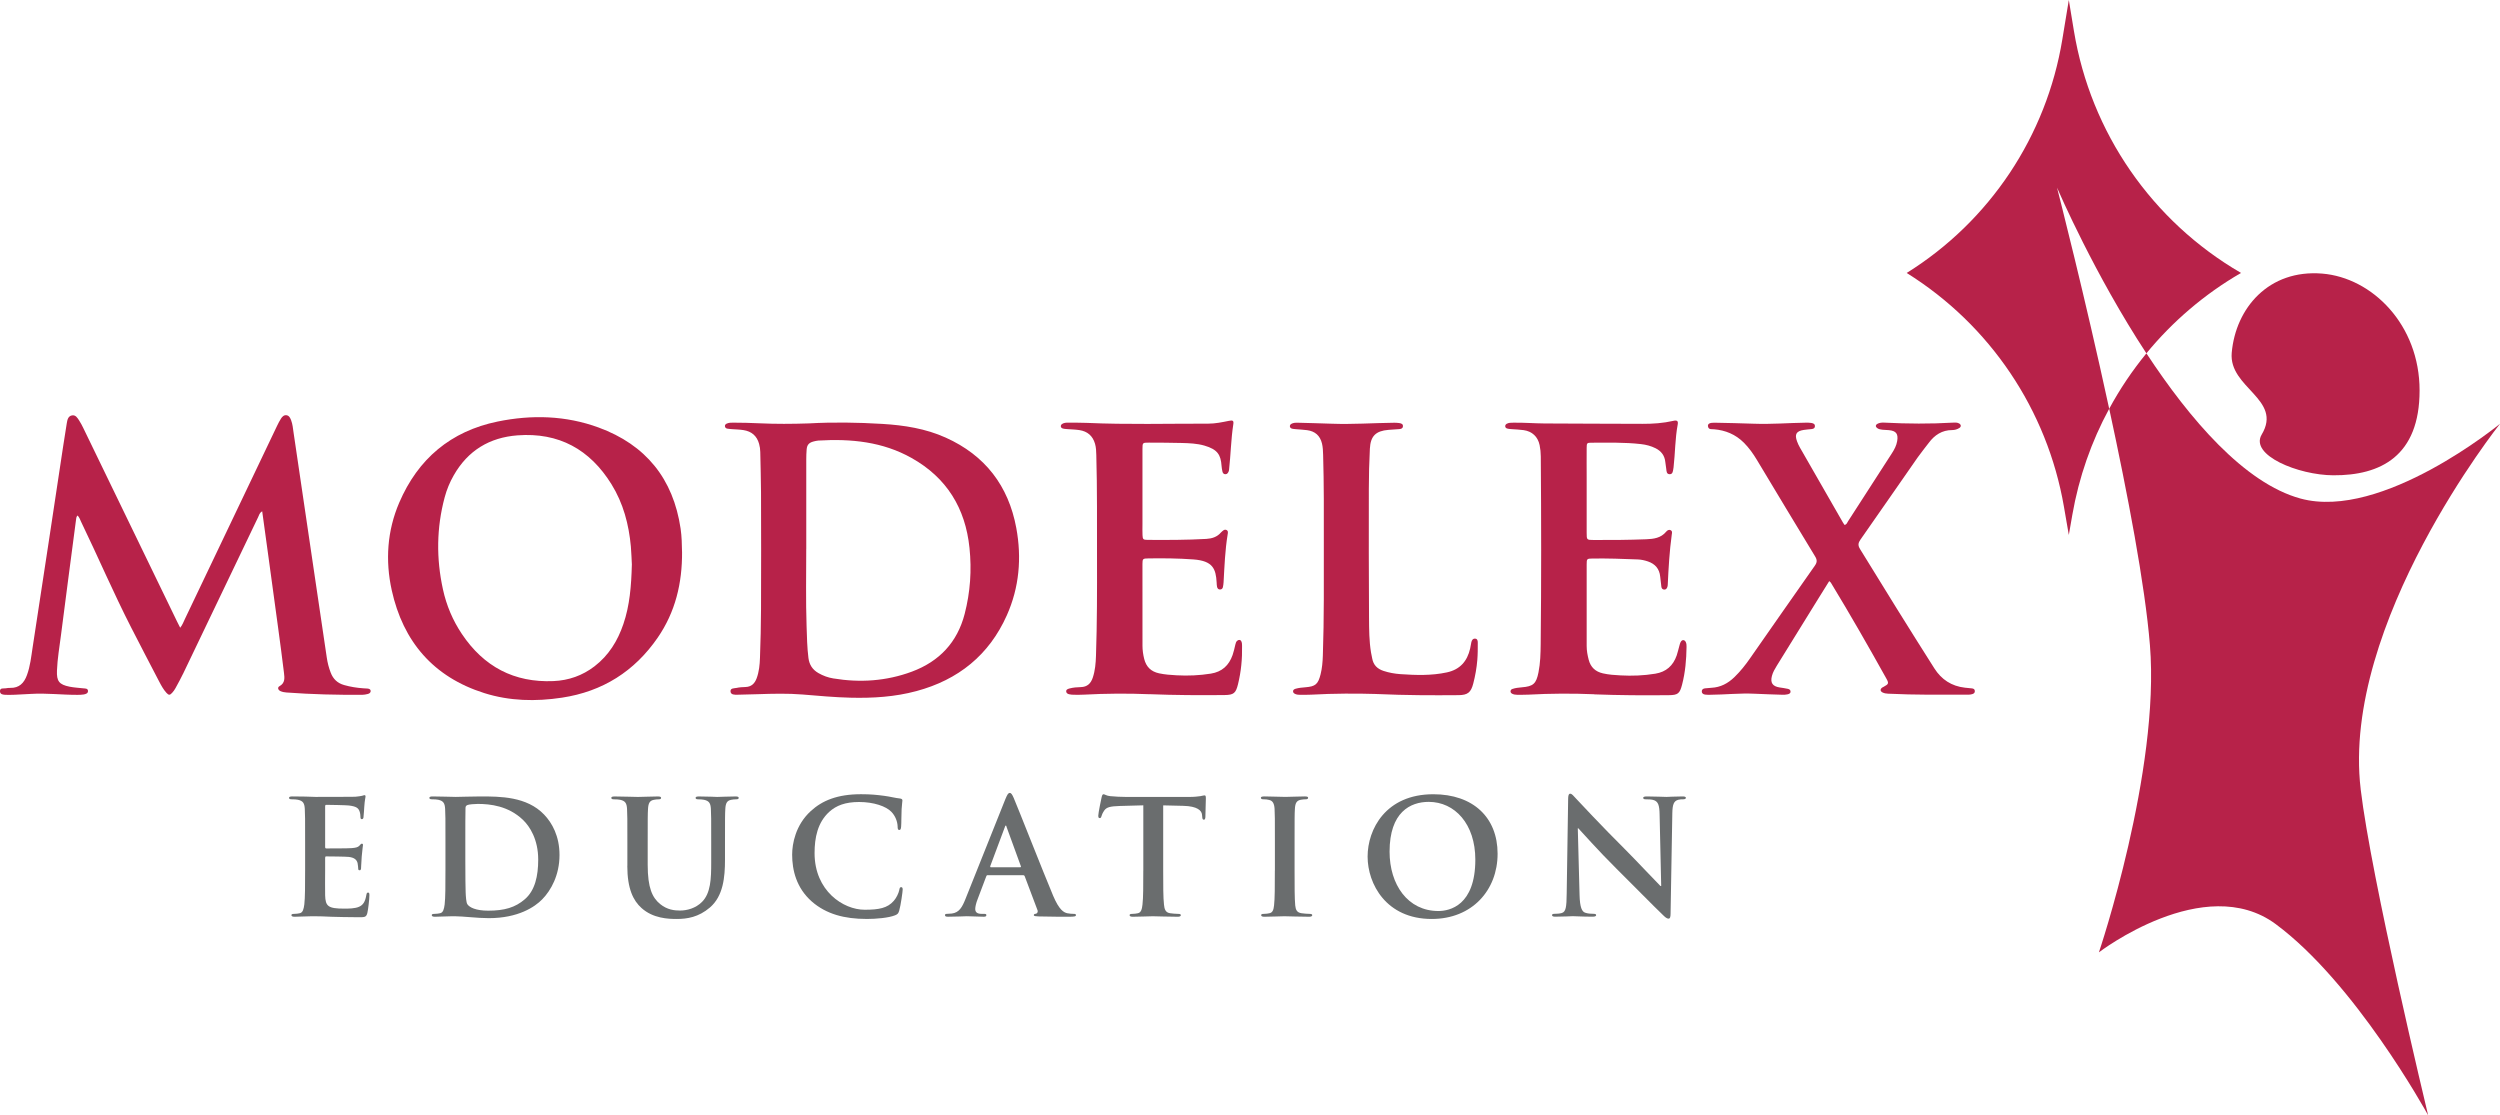
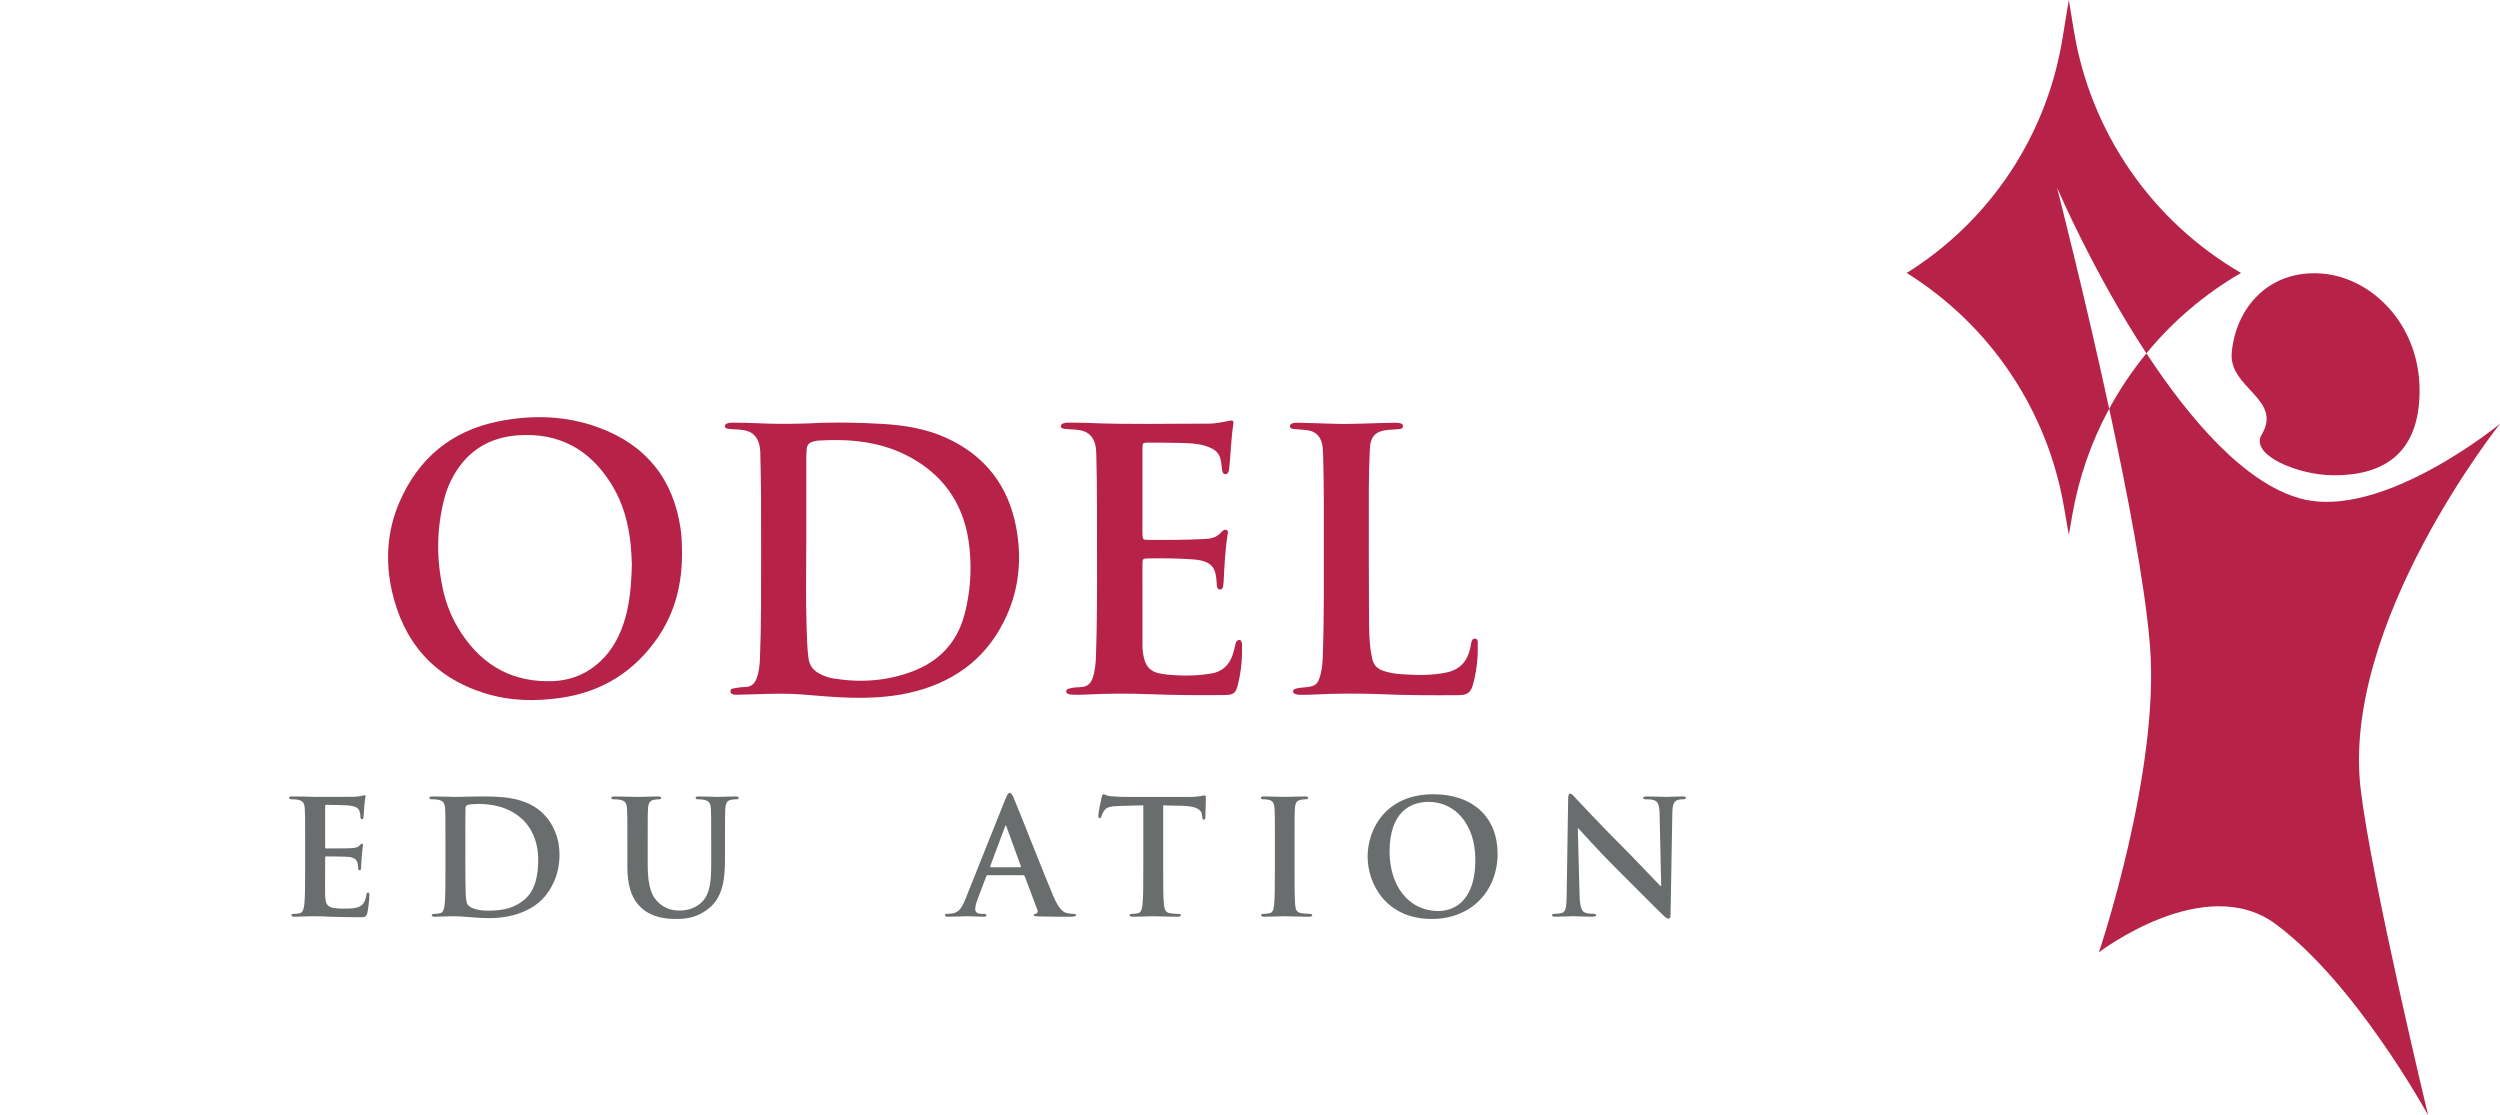
<svg xmlns="http://www.w3.org/2000/svg" id="Calque_2" viewBox="0 0 1002.59 447.26">
  <defs>
    <style>
      .cls-1 {
        fill: #6a6d6e;
      }

      .cls-2, .cls-3 {
        fill: #b72249;
      }

      .cls-3 {
        fill-rule: evenodd;
      }
    </style>
  </defs>
  <g id="Calque_1-2" data-name="Calque_1">
    <g>
      <g>
-         <path class="cls-2" d="M72.27,251.74c.94-1.16,1.34-2.38,1.89-3.51,12.32-25.81,24.63-51.63,36.95-77.44.47-.99.98-1.97,1.57-2.9.5-.81,1.22-1.53,2.26-1.36,1.03.17,1.45,1.09,1.8,1.97.61,1.6.75,3.31.99,4.98,2.9,19.5,5.75,39.01,8.63,58.52,1.55,10.54,3.1,21.1,4.68,31.64.3,2.1.82,4.15,1.59,6.13.97,2.53,2.7,4.21,5.37,4.96,2.54.72,5.12,1.13,7.74,1.31.51.04,1.02.06,1.52.09.62.04,1.28.19,1.37.87.11.81-.54,1.19-1.25,1.34-.66.15-1.33.3-1.99.3-10.17.08-20.33-.17-30.47-.92-.85-.06-1.69-.21-2.46-.56-.98-.45-1.27-1.49-.39-1.96,2.32-1.28,2.06-3.33,1.82-5.32-.74-6.14-1.56-12.25-2.39-18.38-1.27-9.39-2.56-18.79-3.84-28.17-.82-6.04-1.66-12.06-2.51-18.27-1.1.59-1.26,1.56-1.64,2.35-9.98,20.84-19.96,41.68-29.95,62.5-.99,2.06-2.09,4.06-3.19,6.07-.36.67-.81,1.3-1.33,1.86-.91,1.01-1.36,1.02-2.28.03-1.21-1.33-2.07-2.9-2.89-4.47-3.76-7.21-7.52-14.41-11.22-21.65-7.18-14.02-13.36-28.5-20.21-42.67-.36-.75-.58-1.58-1.35-2.36-.56.59-.55,1.33-.64,2.01-2.01,15.35-4.05,30.71-6.01,46.07-.6,4.7-1.41,9.38-1.6,14.13-.17,4.27.86,5.61,5.08,6.46,1.82.36,3.69.45,5.54.66.75.08,1.73,0,1.82.97.09,1.07-.9,1.34-1.74,1.49-.82.14-1.68.15-2.52.15-6.18.02-12.35-.76-18.54-.38-2.19.13-4.39.26-6.59.34-1.19.05-2.38.06-3.56.03-1.03-.03-2.3-.12-2.34-1.4-.04-1.52,1.4-1.06,2.32-1.22.59-.1,1.19-.17,1.78-.16,3.61.09,5.56-1.94,6.71-5.11,1.34-3.61,1.71-7.41,2.29-11.17,2.18-14.13,4.32-28.27,6.47-42.41,1.92-12.71,3.84-25.43,5.76-38.16.47-3.09.95-6.18,1.46-9.28.23-1.35.5-2.86,2.09-3.15,1.48-.28,2.21,1.04,2.9,2.09.65.98,1.18,2.05,1.7,3.11,12.52,25.82,25.02,51.63,37.53,77.45.39.81.81,1.62,1.27,2.52" />
        <path class="cls-2" d="M324.36,169.8c9.71-.54,19.61-.4,29.5.2,8.75.53,17.35,1.87,25.41,5.5,15.78,7.1,25.16,19.31,28.3,36.23,2.22,12.02,1.2,23.85-3.8,35.05-7.11,15.94-19.48,25.87-36.25,30.37-8.66,2.34-17.5,2.87-26.43,2.65-6.44-.15-12.85-.76-19.25-1.28-5.93-.48-11.85-.33-17.77-.13-2.79.1-5.59.18-8.37.22-1.11.02-2.59.04-2.73-1.24-.17-1.5,1.5-1.29,2.47-1.5,1.14-.26,2.35-.31,3.52-.35,2.37-.08,3.69-1.38,4.48-3.48.98-2.66,1.25-5.45,1.34-8.24.23-6.51.4-13.03.42-19.54.07-15.58.05-31.16,0-46.75-.02-5.41-.2-10.83-.3-16.25-.02-1.1-.17-2.18-.47-3.25-.89-3.21-3.02-5.02-6.25-5.52-1.5-.24-3.03-.27-4.55-.38-.68-.06-1.35-.08-2.02-.22-.52-.11-.9-.49-.89-1.07,0-.46.33-.75.73-.94.8-.37,1.64-.38,2.49-.38,3.55,0,7.11.1,10.66.26,6.51.3,13.03.27,19.74.04M323.33,220.16c0,10.34-.21,20.67.14,31,.14,4.23.21,8.46.74,12.67.34,2.76,1.64,4.74,4.01,6.1,1.86,1.07,3.85,1.8,5.94,2.14,10.73,1.78,21.29,1.09,31.52-2.71,10.96-4.08,18.22-11.69,21.19-23.18,2.25-8.71,2.86-17.52,1.93-26.45-1.64-15.93-9.13-28.14-23.2-36.05-11.64-6.55-24.34-7.78-37.4-7-.67.05-1.34.21-1.99.38-1.8.48-2.57,1.36-2.72,3.2-.11,1.34-.15,2.7-.15,4.05,0,11.95,0,23.89,0,35.83" />
        <path class="cls-2" d="M273.53,221.32c.09,12.61-2.71,24.14-9.76,34.39-9.32,13.54-22.12,21.61-38.4,24.08-10.52,1.6-21,1.37-31.17-1.84-20.38-6.44-32.55-20.64-37.1-41.25-2.62-11.89-1.84-23.82,3.01-35.13,7.52-17.54,20.66-28.65,39.44-32.51,13.66-2.81,27.35-2.44,40.54,2.4,18.9,6.94,29.91,20.53,32.86,40.54.47,3.2.51,6.4.57,9.33M253.4,226.34c-.1-1.76-.17-4.47-.4-7.17-.81-8.87-3.04-17.33-7.77-24.96-8.66-13.98-21.12-20.86-37.67-19.62-11.25.84-19.9,6.09-25.56,15.97-1.61,2.8-2.84,5.77-3.67,8.88-3.28,12.25-3.4,24.57-.69,36.93,1.4,6.43,3.92,12.4,7.59,17.88,8.77,13.08,20.92,19.57,36.75,18.89,6.09-.27,11.59-2.2,16.44-5.92,5.7-4.38,9.29-10.21,11.57-16.92,2.55-7.46,3.18-15.21,3.41-23.95" />
-         <path class="cls-2" d="M733.57,233.06c-1.59,2.54-3.14,5.04-4.69,7.54-5.44,8.79-10.86,17.57-16.3,26.35-.8,1.31-1.58,2.62-1.97,4.11-.73,2.76.25,4.19,3.07,4.63,1.09.17,2.18.31,3.26.55.59.12,1.17.42,1.13,1.16-.03.73-.68.94-1.25,1.06-.65.14-1.34.19-2.01.16-3.72-.12-7.45-.23-11.16-.41-5.94-.29-11.85.38-17.78.42-.68,0-1.36.03-2.03-.07-.69-.1-1.33-.39-1.35-1.25s.57-1.17,1.31-1.26c.84-.09,1.69-.18,2.53-.22,3.66-.17,6.64-1.77,9.23-4.27,2.33-2.26,4.33-4.76,6.17-7.4,8.69-12.43,17.33-24.87,26.06-37.26,1-1.41,1-2.35.11-3.8-7.83-12.87-15.59-25.79-23.35-38.71-1.49-2.47-3.15-4.81-5.2-6.86-3.33-3.32-7.37-5-12.02-5.38-.94-.08-2.2.26-2.38-1.26-.1-.91.69-1.4,2.55-1.37,5.34.09,10.67.23,16,.41,6.86.25,13.71-.32,20.57-.42.77,0,1.54-.03,2.28.1.75.13,1.57.34,1.49,1.38-.07.86-.76,1.02-1.46,1.1-1.01.11-2.03.17-3.03.33-2.98.47-3.72,1.75-2.66,4.61.31.87.72,1.72,1.18,2.52,5.72,9.99,11.46,19.98,17.19,29.96.21.35.45.69.66,1.01.89-.17,1.06-.91,1.4-1.45,5.89-9.1,11.75-18.21,17.62-27.32.97-1.5,1.8-3.07,2.1-4.86.49-2.92-.43-4.12-3.35-4.39-.84-.07-1.7-.07-2.54-.16-.76-.08-1.54-.21-2.15-.68-.67-.5-.72-1.17.03-1.65.41-.27.94-.39,1.43-.48s1.01-.07,1.52-.04c9.13.47,18.27.54,27.41,0,.84-.05,1.71-.1,2.49.33.82.46.9,1.28.11,1.8-.86.56-1.87.85-2.89.85-4.08,0-7.05,1.98-9.4,5.13-1.47,1.96-3.05,3.85-4.46,5.86-7.66,10.97-15.25,21.99-22.93,32.93-.96,1.37-1.07,2.32-.16,3.81,9.82,16.03,19.73,31.99,29.81,47.86,2.84,4.47,6.91,7.12,12.23,7.72.92.11,1.85.2,2.78.28.65.07,1.17.3,1.21,1.04.05.71-.41,1.09-1.03,1.26-.48.13-.99.23-1.49.23-10.75.02-21.51.12-32.26-.4-.77-.04-1.52-.14-2.22-.49-.98-.5-1.05-1.29-.18-1.95.2-.15.44-.25.67-.36,1.92-1.04,2.1-1.34,1.03-3.26-7.21-12.95-14.57-25.8-22.26-38.46-.13-.21-.36-.34-.67-.63" />
        <path class="cls-2" d="M461.09,278.41c-8.81-.37-17.61-.3-26.41.17-1.35.08-2.71.06-4.06.04-.59,0-1.18-.06-1.76-.18-.6-.12-1.21-.42-1.27-1.08-.08-.85.64-1.07,1.32-1.26,1.48-.4,3.01-.51,4.53-.55,2.59-.06,4.02-1.45,4.8-3.78.95-2.85,1.19-5.79,1.29-8.76.45-13.11.44-26.24.41-39.36-.03-13.71.1-27.43-.28-41.14-.04-1.52-.08-3.03-.51-4.53-.92-3.2-3.05-5.01-6.28-5.5-1.58-.24-3.2-.26-4.8-.39-.67-.06-1.37-.07-1.99-.3-.84-.32-.86-1.31-.1-1.79.75-.47,1.6-.51,2.45-.5,2.45.03,4.92-.02,7.36.09,16.26.73,32.51.28,48.77.31,2.8,0,5.55-.57,8.29-1.13,1.57-.32,1.98-.08,1.75,1.39-.93,6.04-1.02,12.14-1.7,18.2-.03.25-.07.51-.18.74-.25.55-.56,1.07-1.27,1.08-.72.02-1.07-.47-1.21-1.08-.17-.75-.29-1.5-.35-2.25-.31-4.37-1.5-6.6-6.91-8.16-2.94-.84-6.01-.96-9.06-1.04-4.4-.12-8.8-.12-13.2-.14-2.51,0-2.54.02-2.55,2.56,0,10.07,0,20.15,0,30.22,0,1.44-.05,2.89.02,4.32.07,1.66.28,1.88,1.98,1.9,7.87.06,15.75.05,23.61-.39,2.26-.13,4.33-.77,5.87-2.58.17-.2.36-.35.56-.52.46-.38.95-.79,1.59-.5.82.36.65,1.13.54,1.77-1.05,6.36-1.28,12.79-1.64,19.22-.04.67-.13,1.34-.28,2-.13.52-.51.87-1.09.9-.72.04-1.1-.43-1.24-1.04-.14-.57-.13-1.18-.17-1.77-.31-5.43-1.46-8.68-9.33-9.25-5.99-.44-12.01-.5-18.02-.41-2.24.03-2.4.13-2.4,2.23-.02,10.93-.03,21.85.01,32.78,0,1.77.25,3.53.68,5.27.8,3.21,2.74,5.11,5.99,5.81,2.33.5,4.69.66,7.06.79,4.56.25,9.12.05,13.66-.67,4.5-.7,7.29-3.3,8.75-7.47.47-1.35.77-2.78,1.1-4.17.15-.59.29-1.19.77-1.56.64-.5,1.33-.45,1.67.34.23.52.25,1.15.25,1.74.11,5.18-.38,10.31-1.62,15.35-.89,3.6-1.69,4.32-5.43,4.36-9.99.1-19.98.05-29.96-.35" />
-         <path class="cls-2" d="M639.35,278.42c-8.81-.37-17.61-.32-26.41.16-1.52.09-3.05.03-4.57.05-.7,0-1.34-.11-1.96-.43-.4-.22-.66-.53-.63-1,.03-.49.35-.77.77-.91,1.21-.41,2.47-.54,3.74-.65,4.61-.37,5.79-1.43,6.7-6.01.75-3.76.84-7.58.88-11.38.27-25.07.23-50.13.04-75.2-.01-1.53-.16-3.05-.47-4.55-.71-3.36-2.97-5.51-6.39-6-1.59-.24-3.2-.27-4.81-.4-.67-.06-1.37-.07-1.98-.31-.8-.31-.82-1.35-.07-1.81.83-.49,1.78-.46,2.71-.47,4.15-.07,8.3.28,12.45.31,13.12.11,26.25.08,39.37.15,4.16.02,8.29-.27,12.35-1.2,1.48-.34,2.01.04,1.75,1.45-1.06,5.68-1.01,11.47-1.66,17.18-.03.26-.08.5-.12.76-.15.92-.25,2.04-1.47,2.01-1.24-.03-1.23-1.18-1.34-2.1-.12-.92-.29-1.84-.38-2.77-.25-2.59-1.61-4.38-3.9-5.54-1.85-.92-3.81-1.43-5.83-1.66-6.67-.76-13.36-.57-20.05-.56-1.62,0-1.75.17-1.76,2.05-.04,3.98,0,7.96,0,11.94,0,7.37-.01,14.74,0,22.11,0,2.88.02,2.89,2.78,2.91,7.03.04,14.05-.02,21.08-.29,3.04-.12,5.91-.49,8.02-3.03.43-.52,1.06-.96,1.79-.61.79.39.54,1.18.45,1.81-.91,6.64-1.29,13.31-1.6,20-.02.33-.05.69-.17.99-.22.58-.56,1.08-1.28,1.02-.7-.05-1.03-.5-1.12-1.16-.16-1.34-.32-2.69-.46-4.03-.3-3.13-2.01-5.11-4.95-6.11-1.29-.43-2.6-.73-3.97-.79-6.1-.24-12.18-.46-18.29-.37-2.18.04-2.28.11-2.28,2.33-.02,10.93,0,21.85,0,32.77,0,1.87.34,3.7.81,5.51.79,3.01,2.71,4.77,5.72,5.45,2.34.53,4.69.69,7.06.81,4.66.26,9.3.08,13.92-.68,4.39-.71,7.16-3.22,8.59-7.31.41-1.2.67-2.44,1.02-3.66.19-.65.31-1.34.67-1.89.55-.89,1.51-.77,1.96.17.3.64.31,1.32.3,1.99-.07,5.09-.5,10.14-1.79,15.09-.92,3.54-1.64,4.18-5.25,4.22-9.99.11-19.99.05-29.97-.33" />
        <path class="cls-2" d="M552.24,278.32c-8.02-.24-17.24-.25-26.47.27-1.43.08-2.88.04-4.31.06-.69,0-1.36-.05-1.99-.32-.5-.22-.9-.52-.91-1.08-.01-.6.47-.86.96-1.02,1.31-.39,2.66-.5,4.01-.61,4.01-.32,5.06-1.22,6.06-5.16.63-2.47.83-5.01.92-7.55.52-15.06.38-30.14.39-45.2.01-11.76.07-23.53-.28-35.29-.05-1.52-.09-3.03-.45-4.54-.78-3.2-2.79-4.94-5.98-5.37-1.5-.2-3.03-.26-4.54-.4-.59-.06-1.21-.08-1.74-.29-.8-.34-.83-1.36-.07-1.82.83-.49,1.78-.49,2.71-.47,4.49.13,8.97.22,13.46.39,8.3.32,16.58-.29,24.87-.38.76,0,1.53-.02,2.28.12.74.13,1.59.33,1.46,1.38-.1.84-.82.99-1.51,1.05-1.43.12-2.88.19-4.31.3-5.02.42-7.16,2.44-7.43,7.5-.28,5.41-.41,10.83-.42,16.25-.03,17.27-.03,34.54.08,51.81.03,4.56.05,9.15.79,13.67.14.83.34,1.66.49,2.48.47,2.61,2.07,4.15,4.54,4.96,2.19.72,4.44,1.12,6.71,1.29,6.25.43,12.5.64,18.7-.7,5.27-1.14,8.15-4.48,9.32-9.55.19-.82.3-1.66.47-2.48.17-.8.57-1.52,1.45-1.51,1.02,0,1.15.9,1.14,1.67,0,2.29.01,4.57-.18,6.85-.26,3.2-.82,6.37-1.63,9.49-.92,3.56-2.21,4.63-5.9,4.66-10.5.09-21,.07-32.7-.45" />
        <path class="cls-1" d="M122.36,349.14c0,5.87,0,10.91-.32,13.59-.26,1.86-.57,3.26-1.85,3.51-.58.13-1.34.26-2.3.26-.77,0-1.02.19-1.02.51,0,.44.44.64,1.28.64,1.28,0,2.93-.13,4.4-.13,1.53-.07,2.93-.07,3.64-.07,1.91,0,3.89.07,6.64.2,2.74.06,6.25.19,11.03.19,2.42,0,3,0,3.45-1.66.32-1.28.83-5.62.83-7.08,0-.64,0-1.15-.51-1.15-.45,0-.58.26-.71.95-.44,2.62-1.21,3.96-2.87,4.72-1.66.77-4.34.77-6,.77-6.51,0-7.53-.95-7.66-5.36-.07-1.85,0-7.72,0-9.89v-5.05c0-.38.06-.64.38-.64,1.53,0,7.84.07,9.06.2,2.36.26,3.25,1.21,3.57,2.48.19.83.19,1.66.26,2.3,0,.32.13.58.57.58.58,0,.58-.71.58-1.22,0-.44.19-2.99.25-4.27.26-3.26.51-4.28.51-4.66s-.2-.51-.45-.51c-.31,0-.57.32-1.02.83-.57.64-1.53.82-3.06.95-1.46.13-8.81.13-10.21.13-.38,0-.44-.26-.44-.7v-16.15c0-.44.13-.64.44-.64,1.28,0,7.98.13,9.06.26,3.19.38,3.83,1.15,4.28,2.3.31.77.38,1.86.38,2.3,0,.58.13.89.57.89s.58-.38.64-.7c.13-.77.26-3.57.32-4.21.19-2.94.51-3.7.51-4.15,0-.31-.07-.57-.38-.57s-.71.19-1.02.26c-.51.13-1.53.26-2.75.38-1.21.06-13.91.06-15.95.06-.89,0-2.36-.06-4.01-.13-1.6,0-3.45-.06-5.17-.06-.95,0-1.4.13-1.4.57s.38.58,1.09.58c.89,0,1.97.06,2.48.19,2.11.45,2.62,1.47,2.75,3.64.13,2.04.13,3.83.13,13.53v11.23Z" />
        <path class="cls-1" d="M186.61,336.89c0-5.05,0-10.59.07-12.76,0-.71.19-1.02.77-1.28.51-.26,2.87-.45,4.14-.45,4.98,0,12.25.77,18.12,6.38,2.75,2.62,6.13,7.85,6.13,15.95,0,6.58-1.28,12.38-5.36,15.89-3.83,3.32-8.17,4.59-14.68,4.59-5.04,0-7.53-1.34-8.35-2.55-.51-.71-.64-3.26-.71-4.85-.06-1.22-.13-6.13-.13-12.89v-8.04ZM178.64,349.14c0,5.87,0,10.91-.32,13.59-.26,1.86-.57,3.26-1.85,3.51-.58.13-1.34.26-2.3.26-.77,0-1.02.19-1.02.51,0,.44.44.64,1.28.64,1.28,0,2.93-.13,4.4-.13,1.53-.07,2.93-.07,3.64-.07,1.59,0,3.83.2,6.25.38,2.42.2,5.04.38,7.33.38,11.81,0,18.45-4.53,21.38-7.53,3.57-3.63,6.95-9.76,6.95-17.8,0-7.6-2.99-12.89-6.18-16.21-6.96-7.27-17.61-7.27-25.59-7.27-3.83,0-7.84.19-9.83.19-1.79,0-5.8-.19-9.19-.19-.95,0-1.4.13-1.4.57s.38.58,1.09.58c.89,0,1.97.06,2.48.19,2.11.45,2.62,1.47,2.75,3.64.13,2.04.13,3.83.13,13.53v11.23Z" />
        <path class="cls-1" d="M251.57,347.23c0,9.25,2.42,13.97,5.68,16.9,4.65,4.21,10.78,4.41,14.17,4.41,4.14,0,8.74-.71,13.27-4.59,5.36-4.59,6.06-12.12,6.06-19.21v-6.82c0-9.7,0-11.49.13-13.53.13-2.24.64-3.32,2.37-3.64.77-.13,1.15-.19,1.85-.19.77,0,1.15-.13,1.15-.58s-.44-.57-1.34-.57c-2.49,0-6.51.19-7.27.19-.07,0-4.08-.19-7.34-.19-.89,0-1.34.13-1.34.57s.38.58,1.08.58,1.79.06,2.3.19c2.11.45,2.62,1.47,2.75,3.64.13,2.04.13,3.83.13,13.53v7.97c0,6.58-.2,12.32-3.7,15.82-2.55,2.55-6,3.45-8.81,3.45-2.17,0-5.1-.26-7.98-2.61-3.12-2.55-4.98-6.45-4.98-15.7v-8.93c0-9.7,0-11.49.13-13.53.13-2.24.64-3.32,2.37-3.64.77-.13,1.15-.19,1.85-.19.64,0,1.02-.13,1.02-.58s-.44-.57-1.4-.57c-2.3,0-6.31.19-7.84.19-1.91,0-5.94-.19-9.32-.19-.96,0-1.4.13-1.4.57s.38.58,1.08.58c.89,0,1.98.06,2.49.19,2.1.45,2.61,1.47,2.74,3.64.13,2.04.13,3.83.13,13.53v9.32Z" />
-         <path class="cls-1" d="M347.47,368.54c4.08,0,8.93-.45,11.48-1.47,1.08-.44,1.33-.77,1.66-1.85.64-2.17,1.4-7.73,1.4-8.49,0-.51-.13-.95-.58-.95-.51,0-.64.26-.82,1.28-.25,1.15-1.09,2.99-2.17,4.21-2.55,2.94-6,3.57-11.68,3.57-8.55,0-20.09-7.53-20.09-22.72,0-6.19,1.21-12.25,5.87-16.53,2.81-2.55,6.44-3.96,12-3.96,5.87,0,10.85,1.73,12.95,3.96,1.6,1.66,2.42,3.9,2.49,5.87,0,.89.13,1.4.64,1.4.57,0,.7-.51.77-1.46.13-1.28.06-4.79.19-6.89.13-2.24.32-3,.32-3.51,0-.38-.26-.7-.96-.77-1.91-.19-3.96-.77-6.38-1.08-2.94-.38-5.29-.64-9.25-.64-9.51,0-15.57,2.55-20.16,6.76-6.13,5.61-7.47,13.14-7.47,17.48,0,6.18,1.66,13.33,7.91,18.82,5.81,5.05,13.14,6.96,21.89,6.96" />
        <path class="cls-1" d="M397.37,347.8c-.25,0-.32-.19-.25-.44l5.87-15.7c.06-.26.19-.58.38-.58s.25.32.31.58l5.74,15.76c.07.2,0,.38-.31.38h-11.74ZM410.32,350.99c.32,0,.51.13.64.45l5.1,13.53c.32.77-.13,1.34-.57,1.46-.64.07-.89.2-.89.58,0,.44.77.44,1.91.51,5.1.13,9.76.13,12.05.13s2.93-.13,2.93-.64c0-.45-.31-.51-.82-.51-.77,0-1.73-.07-2.68-.26-1.34-.32-3.19-1.22-5.62-6.96-4.08-9.7-14.29-35.73-15.82-39.24-.64-1.47-1.02-2.04-1.6-2.04-.64,0-1.02.7-1.79,2.55l-16.01,40.07c-1.28,3.19-2.49,5.36-5.43,5.74-.51.06-1.4.13-1.97.13-.51,0-.77.13-.77.51,0,.51.38.64,1.21.64,3.32,0,6.83-.2,7.53-.2,1.98,0,4.72.2,6.76.2.71,0,1.09-.13,1.09-.64,0-.38-.2-.51-.96-.51h-.95c-1.98,0-2.55-.83-2.55-1.98,0-.77.31-2.3.95-3.89l3.45-9.13c.13-.38.25-.51.58-.51h14.22Z" />
        <path class="cls-1" d="M458.5,349.14c0,5.87,0,10.91-.32,13.59-.19,1.86-.57,3.26-1.85,3.51-.58.13-1.34.26-2.3.26-.77,0-1.02.19-1.02.51,0,.44.44.64,1.28.64,2.55,0,6.57-.2,8.04-.2,1.79,0,5.8.2,10.01.2.71,0,1.22-.2,1.22-.64,0-.32-.32-.51-1.02-.51-.96,0-2.37-.13-3.26-.26-1.91-.26-2.3-1.66-2.48-3.45-.32-2.75-.32-7.78-.32-13.65v-26.16l8.04.19c5.68.13,7.4,1.91,7.53,3.57l.07.71c.06.95.19,1.28.7,1.28.38,0,.51-.38.58-1.02,0-1.66.19-6.07.19-7.4,0-.96-.06-1.34-.51-1.34-.25,0-.77.13-1.72.32-.96.13-2.37.31-4.41.31h-25.27c-2.1,0-4.53-.13-6.38-.31-1.59-.13-2.23-.77-2.74-.77-.38,0-.58.38-.77,1.21-.13.51-1.34,6.32-1.34,7.34,0,.7.13,1.02.58,1.02.38,0,.57-.26.7-.77.13-.51.45-1.28,1.09-2.24.95-1.4,2.48-1.72,6.18-1.85l9.51-.26v26.16Z" />
        <path class="cls-1" d="M511.26,349.14c0,6.18,0,11.23-.31,13.91-.2,1.85-.58,2.94-1.86,3.19-.57.13-1.33.26-2.3.26-.77,0-1.02.19-1.02.51,0,.44.45.64,1.28.64,2.55,0,6.58-.2,8.04-.2,1.73,0,5.74.2,9.95.2.71,0,1.22-.2,1.22-.64,0-.32-.32-.51-1.02-.51-.96,0-2.37-.13-3.26-.26-1.91-.26-2.36-1.4-2.55-3.13-.26-2.74-.26-7.78-.26-13.97v-11.23c0-9.7,0-11.49.13-13.53.13-2.24.64-3.32,2.37-3.64.77-.13,1.28-.19,1.91-.19s1.02-.13,1.02-.64c0-.38-.51-.51-1.34-.51-2.42,0-6.18.19-7.78.19-1.85,0-5.87-.19-8.29-.19-1.02,0-1.53.13-1.53.51,0,.51.38.64,1.02.64.77,0,1.6.06,2.3.26,1.4.31,2.04,1.4,2.17,3.57.13,2.04.13,3.83.13,13.53v11.23Z" />
        <path class="cls-1" d="M576.85,365.35c-12.25,0-19.58-10.53-19.58-23.8,0-15.88,8.35-19.97,15.7-19.97,10.46,0,18.69,8.86,18.69,23.16,0,18.45-10.34,20.61-14.8,20.61M574.17,368.54c16.21,0,26.42-11.55,26.42-26.16s-9.88-23.86-25.78-23.86c-19.14,0-26.35,14.1-26.35,25.01s7.4,25.01,25.71,25.01" />
        <path class="cls-1" d="M632.75,332.17h.2c1.15,1.21,8.23,9.19,15.19,16.08,6.64,6.57,14.8,14.93,18.82,18.76.71.7,1.47,1.4,2.17,1.4.58,0,.83-.58.83-1.98l.7-40.26c.07-3.57.58-4.92,2.37-5.43.77-.19,1.28-.19,1.91-.19.77,0,1.15-.2,1.15-.58,0-.51-.64-.57-1.47-.57-3.12,0-5.55.19-6.25.19-1.33,0-4.4-.19-7.72-.19-.96,0-1.66.06-1.66.57,0,.38.26.58,1.02.58.89,0,2.42,0,3.38.38,1.53.64,2.11,1.85,2.17,5.74l.64,28.64h-.31c-1.09-1.02-9.7-10.21-14.04-14.55-9.32-9.25-19.01-19.65-19.78-20.48-1.09-1.15-1.66-1.98-2.37-1.98-.64,0-.82.89-.82,2.17l-.58,37.77c-.06,5.56-.31,7.4-1.97,7.91-.89.26-2.04.32-2.88.32-.64,0-1.02.13-1.02.51,0,.57.58.64,1.4.64,3.32,0,6.32-.2,6.89-.2,1.22,0,3.77.2,7.91.2.89,0,1.47-.13,1.47-.64,0-.38-.38-.51-1.09-.51-1.02,0-2.23-.07-3.32-.45-1.28-.44-2.1-2.1-2.23-7.08l-.71-26.8Z" />
      </g>
      <g>
        <path class="cls-3" d="M946.7,316.41c4.27,35.99,26.38,127.96,27.07,130.85-1.1-1.99-29.41-53.19-61.15-76.68-28.57-21.1-70.88,11.34-70.88,11.34,0,0,24.59-72.78,20.46-123.17-1.96-24.21-8.95-60.72-16.33-94.83,4.24-7.88,9.26-15.3,14.92-22.22,17.4,26.46,39.31,52.09,61.82,58.24,32.7,8.92,80-30.01,80-30.01,0,0-63.75,80-55.9,146.49Z" />
        <path class="cls-3" d="M931.27,109.72c20.08,1.64,39.07,20.52,39.07,46.86s-15.63,34.14-34.63,34.03c-13.96-.07-33.64-8.07-28.67-16.37,8.47-14.16-13.28-18.66-12.04-32.76,1.59-18,14.91-33.5,36.26-31.76Z" />
        <path class="cls-3" d="M898.73,109.46c-14.66,8.48-27.44,19.45-37.95,32.24-20.81-31.72-35.03-64.64-35.84-66.46.55,2.19,11.11,43.32,20.92,88.68-7.13,13.13-12.15,27.47-14.78,42.54-.87,4.93-1.41,8.08-1.41,8.08,0,0-.78-4.56-1.96-11.34-6.7-38.82-29.64-72.9-63.06-93.73,33.33-20.78,56.07-54.92,62.42-93.68,1.53-9.26,2.6-15.79,2.6-15.79,0,0,.84,4.99,2.05,12.44,6.72,40.72,31.31,76.3,67.01,97.02Z" />
      </g>
    </g>
  </g>
</svg>